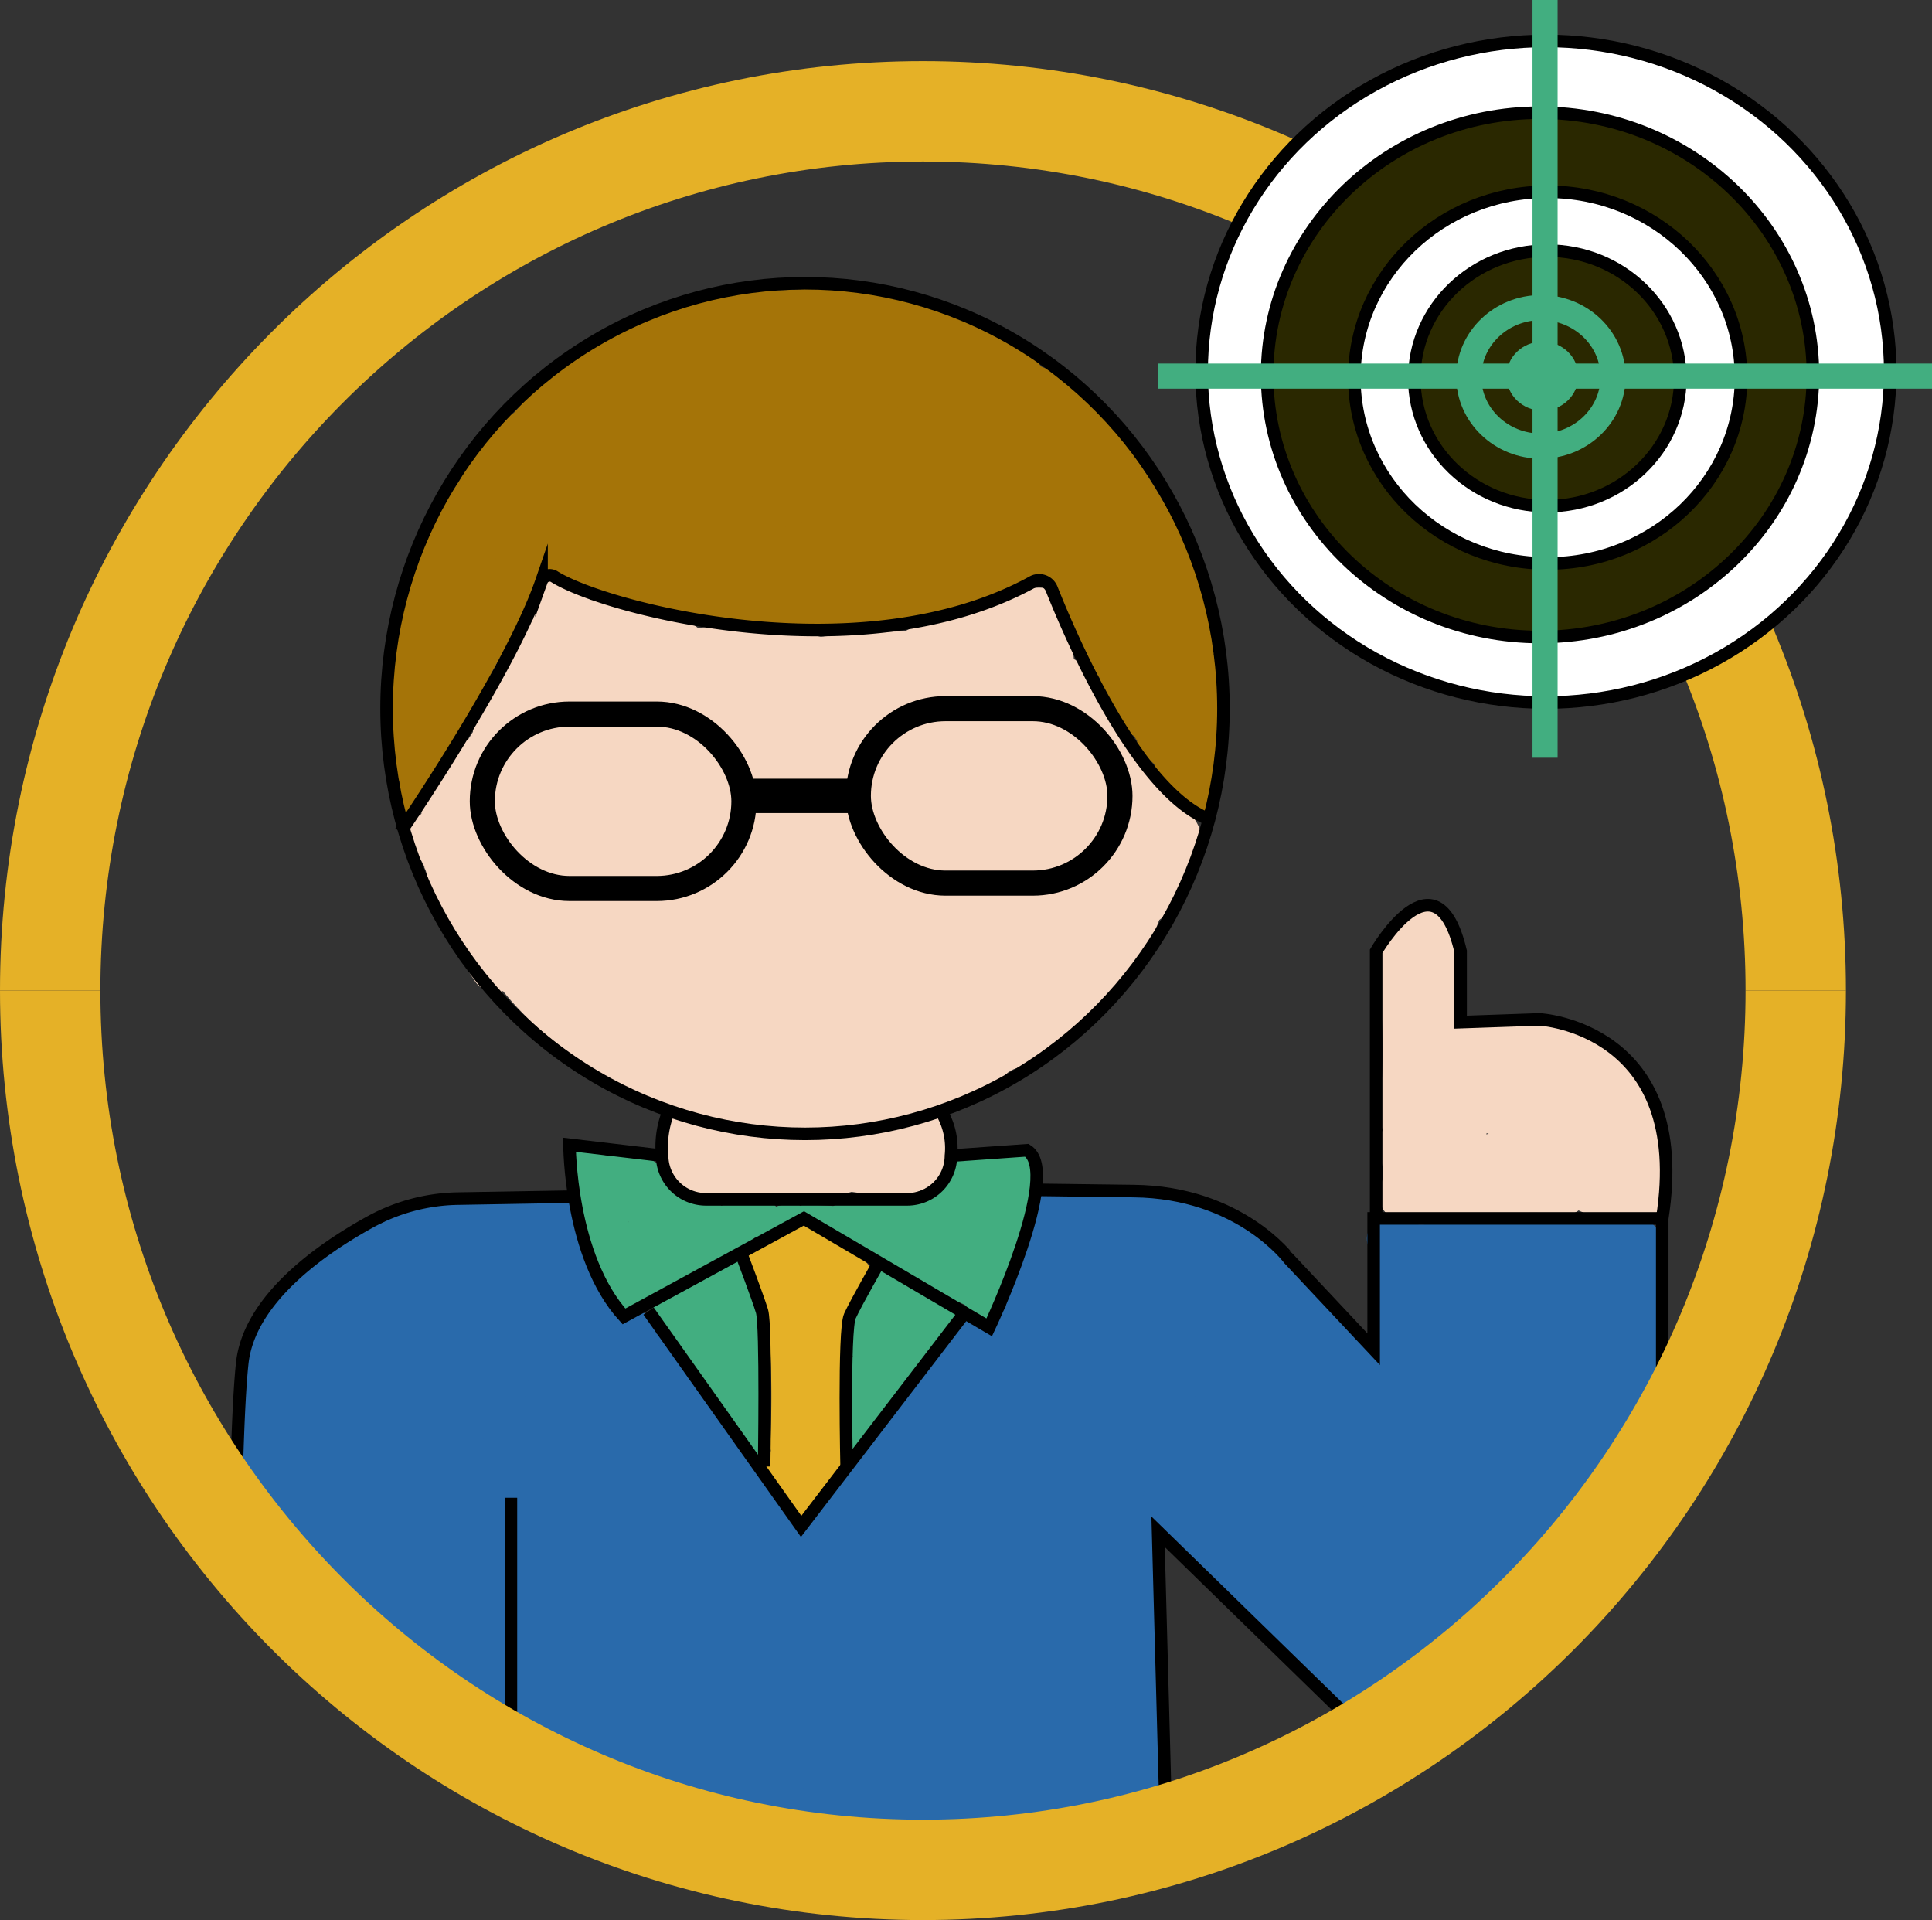
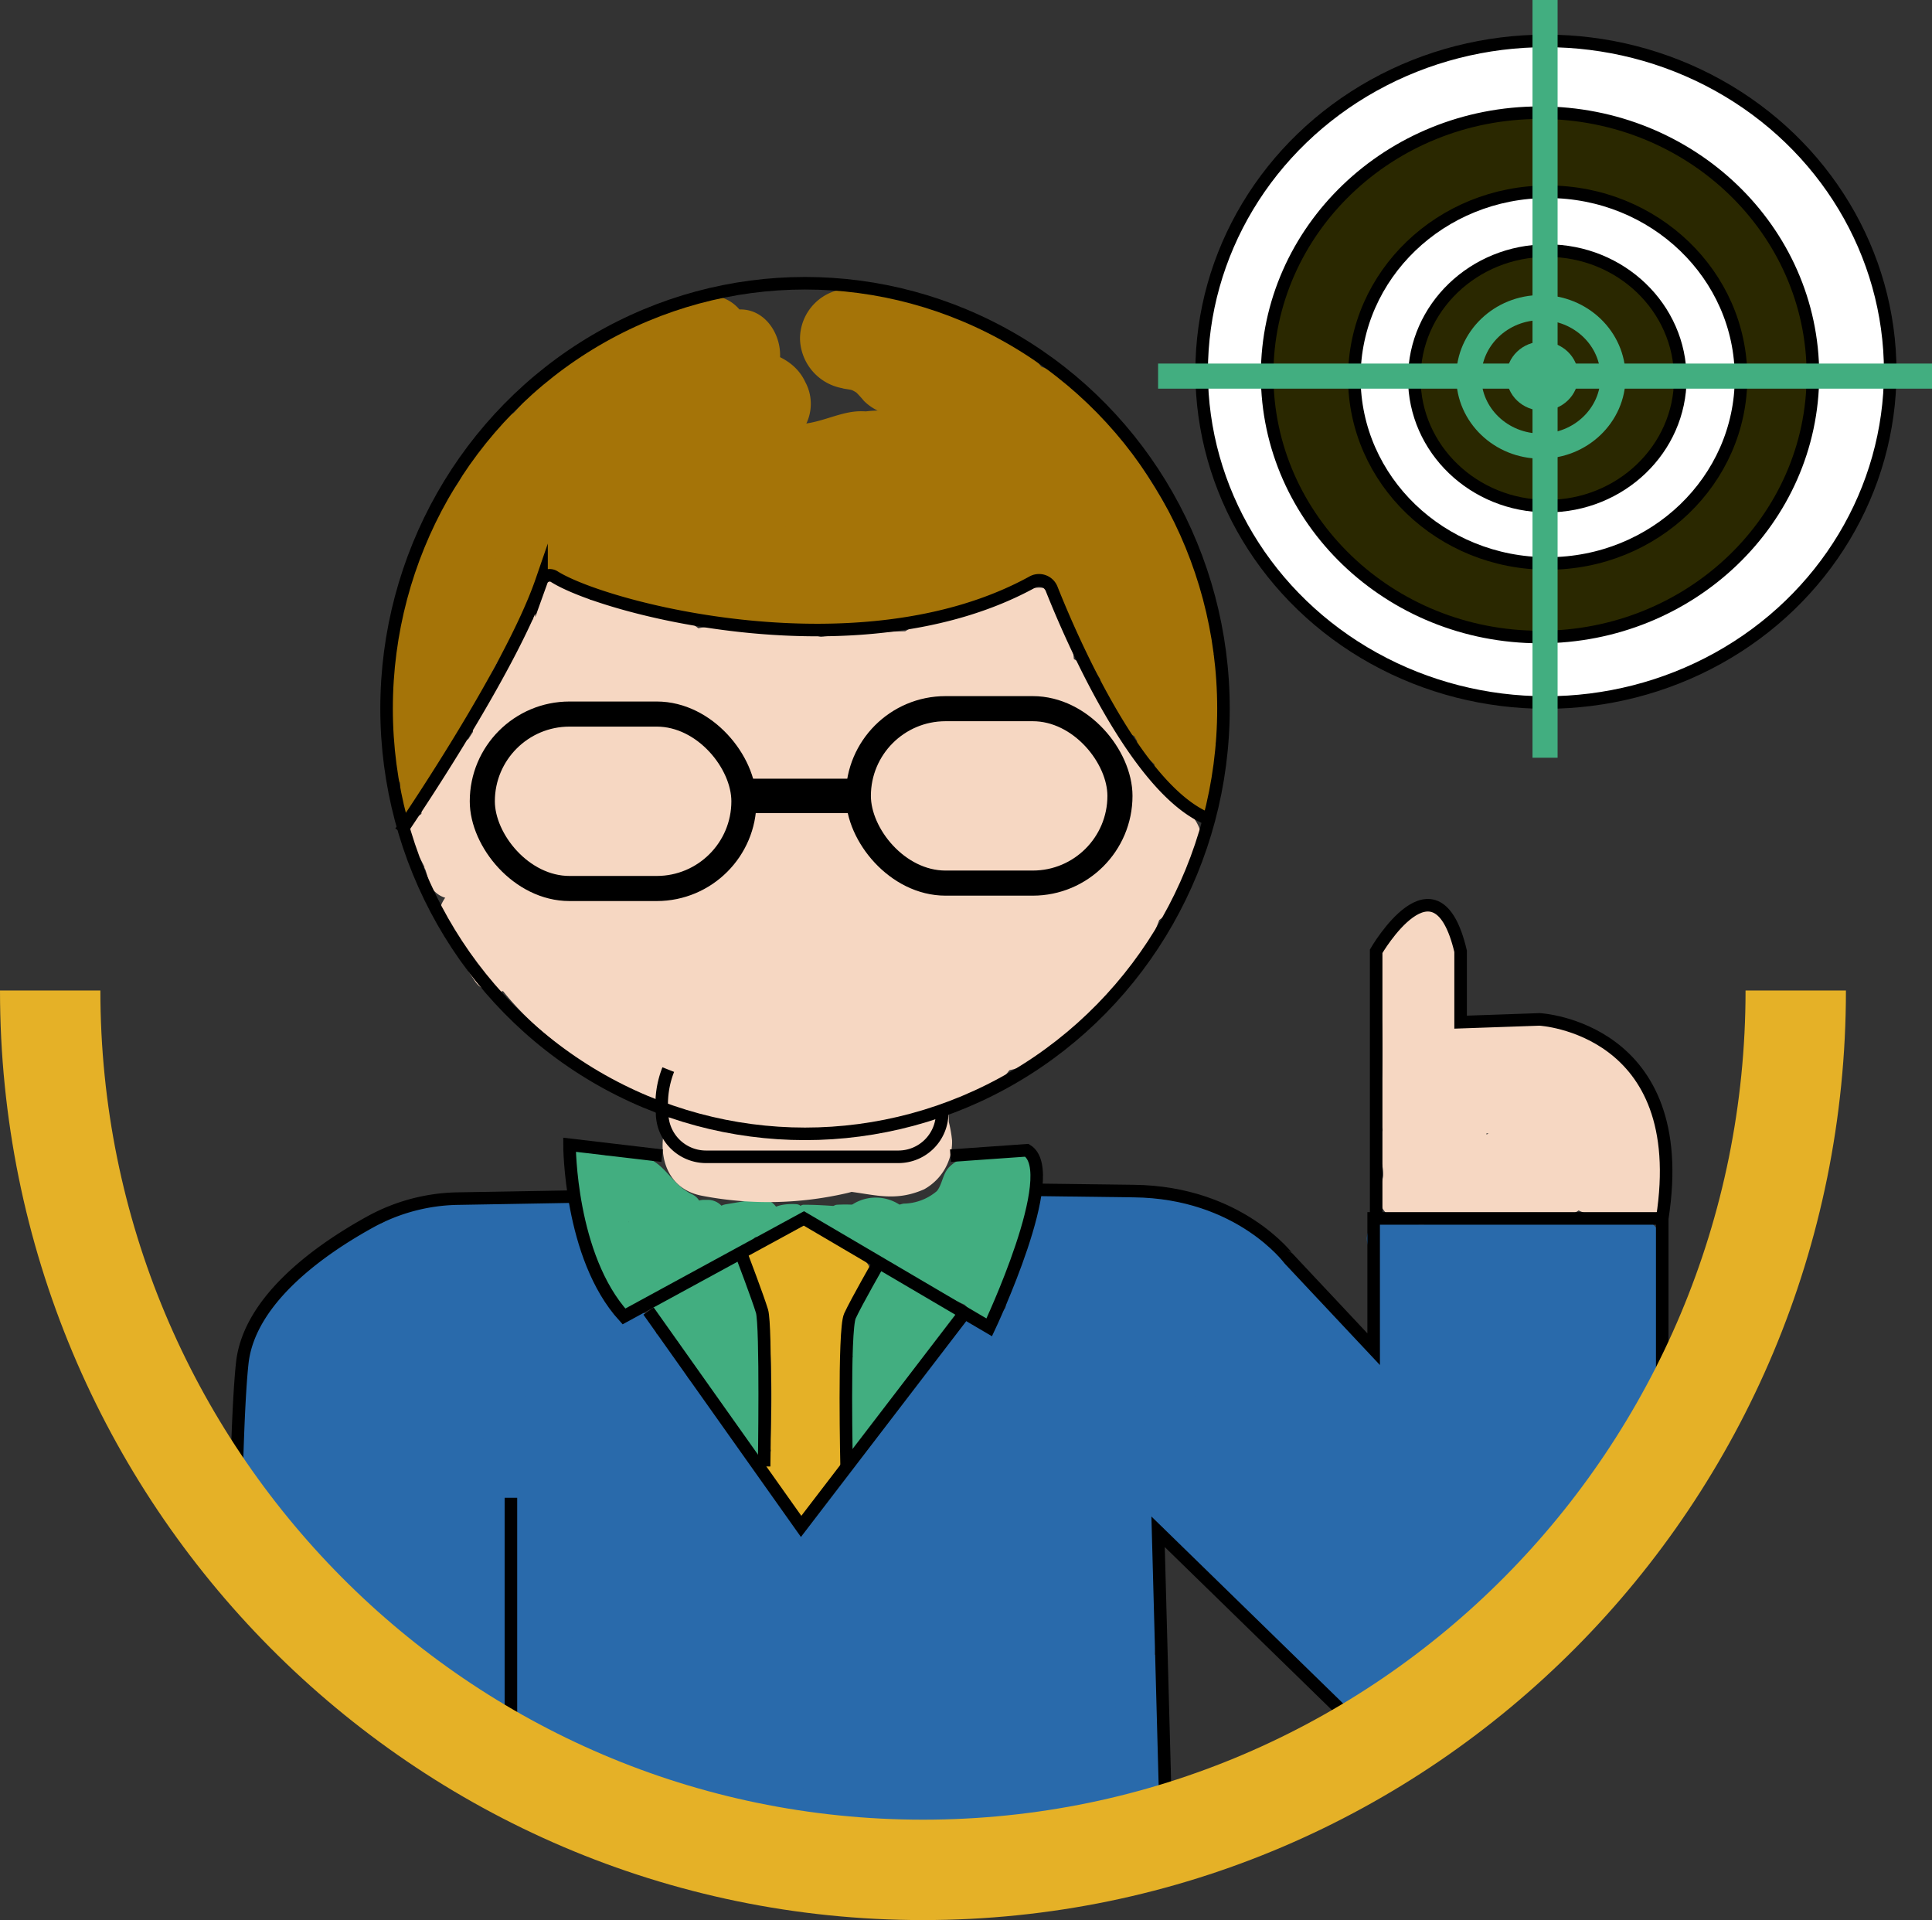
<svg xmlns="http://www.w3.org/2000/svg" viewBox="0 0 153.98 153">
  <rect x="0" y="0" width="153.98" height="153" fill="#333333" stroke="none" />
  <defs>
    <style>.cls-1{fill:#296aab;}.cls-2{fill:#a57408;}.cls-3{fill:#42ae80;}.cls-4{fill:#e5b127;}.cls-5{fill:#f6d7c2;}.cls-12,.cls-6,.cls-7,.cls-8{fill:none;}.cls-6{stroke:#e5b127;stroke-width:8px;}.cls-10,.cls-11,.cls-12,.cls-6,.cls-7,.cls-8,.cls-9{stroke-miterlimit:10;}.cls-10,.cls-11,.cls-7,.cls-8,.cls-9{stroke:#000;}.cls-12,.cls-8{stroke-width:2px;}.cls-10{fill:#fff;}.cls-11{fill:#2a2800;}.cls-12{stroke:#42ae80;}</style>
  </defs>
  <title>Asset 18</title>
  <g id="Layer_2" data-name="Layer 2">
    <g id="Layer_2-2" data-name="Layer 2">
      <path class="cls-1" d="M45.59,113.21l-3.94-2.27-2.37-1.37,1.88,4.06c1.56.23,3.06-6,3.06-7.2,0-5.43-5-9.49-10.15-9.5s-9.86,3.24-12.6,7.37a15.15,15.15,0,0,0-2.54,6.52c-.26,1.94.67,5.18.64,5.94l3.22-5.61-.44.29c-3.18,2.09-3.83,5.53-2.34,8.9,3.81,8.54,12.66,11.47,19.9,16.32l3.28-12.12a3.35,3.35,0,0,1-3.15-.43c-5.94-2.34-9.32,5-7.35,9.55,3.16,7.22,10.86,9,17.87,10.44a151.1,151.1,0,0,0,25.49,3.37c8.37.22,8.36-12.78,0-13a114.47,114.47,0,0,1-18.26-2.16c-4.15-.79-12-.84-13.87-5.21l-7.34,9.55a13.45,13.45,0,0,0,6.61.89c6.36-.67,8.91-8.34,3.28-12.11C41.19,121.9,34,120,31.24,113.77l-2.33,8.9c3.82-2.51,3.47-5.11,3.23-9-.26-4.26-.23,1.1.16-2.23a4.59,4.59,0,0,1,1.48-1.29c-1.07-4.89-2.33-5.95-3.8-3.21-2.53,2.6-2.68,7.55-.88,10.56,2,3.39,6.68,5.11,9.93,7,7.27,4.19,13.82-7,6.56-11.22Z" />
      <path class="cls-1" d="M57.84,126.28c-1.12-3.77-.93-7.47-3-11C53,112,49.43,109,48.06,105.43S47,99,42.79,96.83c-3.31-1.71-6.91-1.3-10.35-.3-8,2.34-4.6,14.89,3.46,12.54,3.05-.9-1.38-2-.76-2.48-.32.24.52,2.81.65,3.2.83,2.46,2.5,4.5,4,6.58s3.37,4,4.18,6.27.66,4.79,1.35,7.1c2.38,8,14.93,4.59,12.53-3.46Z" />
      <path class="cls-1" d="M124.88,110.75q1-3.44-5.28,1.09l-3-3.88c.37,1-1.6,3.9-2.08,4.79a19.31,19.31,0,0,0-1.59,2.78l-.86,1.36,3.22.76c0-.53-3.12-3.6-3.6-4.19a23.28,23.28,0,0,0-4.09-4,35.42,35.42,0,0,1-4.19-3c-1.55-1.53-2.54-3.25-4.34-4.57C95.72,99.44,91.15,98,87,99s-6.29,4.67-8.88,7.73a125.31,125.31,0,0,0-8.26,10.44c-5.27,7.76-7.91,16.92-5.65,26.18,1.33,5.47,9.13,6.29,11.88,1.55,4.22-7.29,11.74-13.24,14.16-21.38,2.08-7-8.39-11.58-11.88-5a25.13,25.13,0,0,0,.51,25.18c3.25,5.4,12.27,3.29,12.11-3.28l-.31-13c0-1.92-.13-3.84-.13-5.76,0-3.81-.5-.66-3.13-3,6.22,5.56,15.45-3.6,9.19-9.19-5.69-5.09-14.11-3.21-17.48,3.58-1.76,3.54-1.6,7.55-1.52,11.39.11,5.32.25,10.64.38,16l12.11-3.28a11.79,11.79,0,0,1-.5-12.06l-11.88-5c-.94,3.14-3.93,5.61-5.93,8.12a84.65,84.65,0,0,0-6.93,10.16l11.88,1.55c-1.35-5.57.85-10.84,3.87-15.47a68.76,68.76,0,0,1,5.08-6.59c.79-.93,4.3-6.33,5.34-6.41-1.38.1.53,1,.78,1.29.72,1,1.6,2.08,2.4,3,1.72,1.89,3.82,2.68,5.75,4.18,3.49,2.73,5.09,7.19,9.3,9.15,10.4,4.82,17.78-9.77,20-17.73,1.44-5.12-.78-11.29-6.61-12.19-5.42-.83-9,3.48-10.32,8.23-2.28,8.06,10.26,11.5,12.53,3.45Z" />
      <path class="cls-1" d="M63.47,136a10,10,0,0,0,4-6.24c.49-3.93-1.92-6-5-7.61-.88-.48-.11.76-.72-1a23.78,23.78,0,0,0-2.42-3.9c-1.84-3-3.67-6-5.37-9-4.06-7.31-15.29-.76-11.22,6.56,2.32,4.18,4.84,8.24,7.38,12.28,2.32,3.7,4.69,6.16,8.89,7.58l-3.88-3,.32.48-.65-5q.76-1.77-.51-.36c-2.73,2.21-2.3,6.89,0,9.19,2.7,2.7,6.45,2.21,9.19,0Z" />
      <path class="cls-1" d="M91.11,118.72c3.76,8.92,17.26,21.15,26.66,12.76,4.81-4.29-2.28-11.34-7.07-7.07-.93.83-5.25-3.23-5.93-3.84a18.91,18.91,0,0,1-5-6.9c-1.06-2.5-4.71-3-6.84-1.79-2.59,1.48-2.84,4.37-1.79,6.84Z" />
      <path class="cls-1" d="M110.24,102.62c-.1,1.53-.18,3.07-.31,4.6,0,0-.22,3.78-1.13,2.48l-4.31,7.52c12.06-1.5,1.84-14.5-3.1-18.28A18.5,18.5,0,0,0,88,95.19c-5.21.66-7,4.42-7.9,9.21-1.22,6.28,8.42,9,9.64,2.65a10.23,10.23,0,0,1,1.34-4l-3,2.3c4.91-1.5,10.7,3.06,12.53,7.51l.51-3.85-.33.58,4.32-2.48-.59.07c-3.38.43-6.74,4.06-4.32,7.53,3.3,4.74,9.08,7.11,14.44,3.92,5.67-3.36,5.25-10.35,5.63-16,.43-6.42-9.57-6.4-10,0Z" />
      <path class="cls-1" d="M83.93,98.23a9.37,9.37,0,0,1,2.59-.12v-3a9.65,9.65,0,0,0-3.31.13c-1.06.4-1.35,1.62-1.75,2.56a1.55,1.55,0,0,0,.54,2,1.51,1.51,0,0,0,2-.54l.43-1,.22-.51c-.6.21-.73.31-.39.29a4.43,4.43,0,0,0,1,0h1.18a1.5,1.5,0,0,0,0-3,12.06,12.06,0,0,0-3.39.23,1.52,1.52,0,0,0-1,1.84,1.53,1.53,0,0,0,1.85,1Z" />
      <path class="cls-1" d="M76.44,108.3l.09.17.9-2.21c-3.7.56-5.36,5.25-7.36,7.86-2.53,3.29-5.66,6-6.91,10.08-.56,1.85,2.33,2.64,2.89.79,1-3.37,3.74-5.7,5.87-8.39,1.58-2,3.65-7,6.31-7.44,1-.16,1.25-1.43.89-2.21A2.44,2.44,0,0,0,78,105.71c-1.65-1-3.16,1.59-1.51,2.59Z" />
      <path class="cls-1" d="M52.63,111.85a14,14,0,0,0,3.21,4.41c1.46,1.22,3.49-.71,2.12-2.12a5.5,5.5,0,0,1-1.5-3L54,112.58a29.76,29.76,0,0,1,4.36,5.63,1.5,1.5,0,0,0,2.59-1.51,32.85,32.85,0,0,0-4.83-6.24,1.52,1.52,0,0,0-2.51,1.46,8.25,8.25,0,0,0,2.28,4.34L58,114.14a11.81,11.81,0,0,1-2.74-3.81c-.91-1.7-3.5-.19-2.59,1.52Z" />
      <path class="cls-1" d="M64,122.4a20.18,20.18,0,0,0-2.62-4.09,1.52,1.52,0,0,0-2.12,0,1.54,1.54,0,0,0,0,2.13,16.41,16.41,0,0,1,2.15,3.48,1.52,1.52,0,0,0,2,.54A1.55,1.55,0,0,0,64,122.4Z" />
      <path class="cls-1" d="M40.72,98.74l4,0-1.44-1.1a21.23,21.23,0,0,0,4,8.68c1.16,1.51,3.76,0,2.59-1.51a19.39,19.39,0,0,1-3.68-8,1.53,1.53,0,0,0-1.45-1.1l-4,0a1.5,1.5,0,0,0,0,3Z" />
      <path class="cls-1" d="M51.78,107.29l.32-.49a1.52,1.52,0,0,0-.53-2.06,1.54,1.54,0,0,0-2.06.54l-.32.49a1.51,1.51,0,0,0,.54,2,1.53,1.53,0,0,0,2.05-.53Z" />
      <path class="cls-1" d="M89.43,120.55c-.77,3.46.21,6.61-.18,10a109.26,109.26,0,0,0-.33,13.05,1.52,1.52,0,0,0,1.9,1.45c1.27-.41,1.46-.86,1.82-2.15.77-2.73,0-7,0-9.86a1.5,1.5,0,0,0-3,0c0,.8.14,9.18.34,9.11l1.9,1.45a108.18,108.18,0,0,1,.13-11.39c.35-3.58-.48-7.49.28-10.91.41-1.88-2.48-2.69-2.9-.8Z" />
      <path class="cls-1" d="M92,121.88a1.5,1.5,0,0,0,0-3,1.5,1.5,0,0,0,0,3Z" />
      <path class="cls-1" d="M110.25,109.53l-.54-1.12-1.3,2.25,1,0-.76-2.79a.66.66,0,0,1,1,.6,1.53,1.53,0,0,0-1.5-1.5,1.51,1.51,0,0,0-1.5,1.5,2.44,2.44,0,0,0,1.18,2,2.4,2.4,0,0,0,2.31,0,1.52,1.52,0,0,0,.69-1.69,1.55,1.55,0,0,0-1.45-1.11l-1,0a1.52,1.52,0,0,0-1.29,2.26l.54,1.13a1.5,1.5,0,0,0,2,.53,1.53,1.53,0,0,0,.54-2Z" />
      <path class="cls-1" d="M109.59,99l-.43,7.16c-.11,1.93,2.89,1.92,3,0l.43-7.16c.11-1.93-2.89-1.92-3,0Z" />
      <path class="cls-1" d="M110.74,100.58c2.73,0,5.92-1.48,8.53-.34,1.75.76,3.28-1.82,1.52-2.59-3.41-1.49-6.54-.09-10.05-.07a1.5,1.5,0,0,0,0,3Z" />
      <path class="cls-1" d="M110.44,100.21a1.5,1.5,0,0,0,0-3,1.5,1.5,0,0,0,0,3Z" />
      <path class="cls-1" d="M124.28,104.14c1,0,2,.1,2.7-.81a2.55,2.55,0,0,0,.22-2.62c-.86-1.85-3.56-2.81-5.36-3.35l-.39,2.94c2.47-.07,4.86.62,7.33.63,1.69,0,3.32-.28,3.51-2.21a1.51,1.51,0,0,0-1.5-1.5h-4.88a1.5,1.5,0,0,0,0,3h4.88l-1.5-1.5,0,.3L129.7,98c-.58.46-3.59-.27-4.18-.35a24.26,24.26,0,0,0-4.07-.31,1.51,1.51,0,0,0-.4,3,20.1,20.1,0,0,1,3.34,1.57l1.3-.74-1.41.06c-1.92.09-1.93,3.09,0,3Z" />
      <path class="cls-1" d="M129.24,99.2l-.16,13.52a1.5,1.5,0,0,0,3,0l.16-13.52c0-1.93-3-1.93-3,0Z" />
      <path class="cls-1" d="M129.53,102.3l.1-.77-2.95.4a15.1,15.1,0,0,1,.88,4.45c.08,1.93,3.09,1.94,3,0a18,18,0,0,0-1-5.24,1.51,1.51,0,0,0-3,.39l-.1.77c-.11.8.77,1.5,1.5,1.5a1.54,1.54,0,0,0,1.5-1.5Z" />
      <path class="cls-1" d="M126.85,113.7l-.6,2.65c-.86,1.71,1.61,3.2,2.59,1.52a11.92,11.92,0,0,0,1.71-5.87h-3c.59,4.92-5.84,9.38-8.91,12.51s-8.49,11.35-13,5.86c-1.21-1.5-3.33.64-2.12,2.13,5.35,6.58,9.13,2.35,13.91-2.52,3.38-3.45,7.09-6.76,10.21-10.45,1.92-2.28,3.22-4.49,2.86-7.53a1.5,1.5,0,0,0-3,0,6.91,6.91,0,0,1-1.3,4.35l2.59,1.52a8.33,8.33,0,0,0,1-4.17,1.5,1.5,0,0,0-3,0Z" />
      <path class="cls-1" d="M106.45,135.77l1,.81a1.55,1.55,0,0,0,2.12,0,1.5,1.5,0,0,0,0-2.12l-1-.82a1.55,1.55,0,0,0-2.12,0,1.53,1.53,0,0,0,0,2.13Z" />
      <path class="cls-2" d="M62.25,41.06a10.36,10.36,0,0,0-1.51-5.28l-2.09,5.14c2.31-.49,4.68.23,7-.25a24.54,24.54,0,0,1,3-.86c1.26-.11,2.58.42,3.89.32a3.51,3.51,0,0,0,.93-6.87c-4.1-1.47-9.88,0-11.19,4.63-1.65,5.85,4.7,7.31,8.85,8.6L73,39.74a32.68,32.68,0,0,0-6.62-.83c-2.29-.18-4.32-1.3-6.64-1.13a3.55,3.55,0,0,0-3,5.27c1.37,2.52,4.73,3.71,7.37,4.43a6.92,6.92,0,0,0,3.77.24c1.54-.44,2.39-1.23,4.11-1.19,4.51.1,4.5-6.9,0-7a12.37,12.37,0,0,0-2.72.19c-1,.21-2,.9-3,1.06-.48.08-.86-.18-1.68-.49a9.35,9.35,0,0,1-1.34-.58c-.94-.55-1.1-.61-.49-.2l-3,5.27c1.78-.13,3.78.87,5.6,1a32.32,32.32,0,0,1,5.8.67c4.35,1.22,6.16-5.43,1.86-6.75-.4-.13-3.91-1.47-4.09-1.27-1.47,1.67,2,1.3,2.71,1.54l.93-6.88c-1.34.1-2.56-.3-3.89-.32s-2.53.58-3.9.88c-2.62.57-5.32-.08-8,.48a3.53,3.53,0,0,0-2.09,5.14,2.28,2.28,0,0,1,.55,1.75c.14,4.49,7.14,4.51,7,0Z" />
      <path class="cls-2" d="M63.86,31.61c-.44-3-3.56-4.6-6.39-3.94s-5.85,2.91-8.23,4.68a3.57,3.57,0,0,0-1.44,4.37c.62,1.46,2.51,2.68,4.13,2a45.23,45.23,0,0,1,6.53-2.12c1.83-.43,3.82-.44,5.17-1.92a3.65,3.65,0,0,0,.55-4.24c-1.34-2.88-5.35-2.77-8.06-3.23l2.09,5.14c-.64.92.32.1,1-.26a8.1,8.1,0,0,0,2-1.42c2.08-1.94.59-6.28-2.48-6a11.67,11.67,0,0,0-4.12,1.14c-.95.46-2.06,1.49-3.13,1.63l2.48,6c.74-.73,2.29-2.83,3.39-3,3.92-.69,3-7-.93-6.88a6.86,6.86,0,0,0-3.75,1.14c-.93.6-1.62,1.56-2.73,1.72l3.4,5.85.2-.08-1.86-6.75a24.86,24.86,0,0,0-6.83,4c-3.5,2.83,1.48,7.76,5,5a14,14,0,0,1,3.74-2.17c4.11-1.61,2.61-7.82-1.86-6.75a6.5,6.5,0,0,0-3.29,1.88c-2.67,2.7.15,6.32,3.41,5.85A6.81,6.81,0,0,0,54.69,32c.39-.26,1.44-1.4,1.78-1.41l-.93-6.87c-2.58.45-4.68,3.05-6.48,4.82-2,1.93-.66,6.37,2.47,6a12.42,12.42,0,0,0,4.12-1.19c1-.47,2-1.47,3.13-1.58l-2.47-6c-.54.5-1.44.6-2.07,1a6.73,6.73,0,0,0-2.07,2.11C51,30.59,52.12,33.63,54.26,34A30.56,30.56,0,0,1,60,35.1L57.9,33.49l.24.51.54-4.24c1-.44,1.09-.56.32-.37-.48.08-1,.17-1.45.28-.8.17-1.59.36-2.38.58A47.91,47.91,0,0,0,50.07,32l2.7,6.4c1.08-.81,2.18-1.58,3.33-2.29.57-.35,1.16-.69,1.75-1q2.19-.66-.74-1.63c.28,1.89,2.64,2.89,4.31,2.45,2-.53,2.72-2.45,2.44-4.31Z" />
      <path class="cls-2" d="M45.87,35l-.37.49,2.39-1.83c.36,2.89.94,3.7,1.72,2.44a5.76,5.76,0,0,0,.68-1,4.8,4.8,0,0,0,.5-2.66c-.26-3.22-4.32-5.58-6.83-2.83l-4.44,4.85,6.83,2.83,0-.42-2,3.45.33-.25-5.87-2.4c1.23,7.79,11.38,7.63,17.35,7.09,3.88-.35,5.55-5.22,2-7.45a10.34,10.34,0,0,0-7-1.84,5.29,5.29,0,0,0-2.66,1.22c-.8.52-.93.81-.38.87l-2.67.92a4.07,4.07,0,0,0-2.39,5.87c1.28,2.48,4.89,3.22,7.32,3.91A48.17,48.17,0,0,0,61.24,49.9c5.14.25,5.13-7.75,0-8a38.15,38.15,0,0,1-6.82-.9c-.86-.2-1.72-.43-2.56-.69-.64-.18-1.27-.39-1.89-.62-.87-.44-.87-.25,0,.57l-2.39,5.88c3-1,5.54-1.76,7.2-4.66l-2.39,1.84a15.4,15.4,0,0,1,1.76.85l2-7.46c-1.86.17-9.26,1.15-9.64-1.21s-4-3.88-5.87-2.39c-1.45,1.11-2.38,2.19-2.3,4.13.14,3.28,4.38,5.51,6.83,2.83l4.44-4.85-6.83-2.83q.76-1.79,0-.69c-.25.31-.49.63-.71,1a5.53,5.53,0,0,0-.55,2,5.91,5.91,0,0,0,2.24,4.93c3,2.71,6.61,2.51,9-.61,3.11-4.11-3.83-8.1-6.91-4Z" />
      <path class="cls-2" d="M44.57,39.83a4.94,4.94,0,0,0-.15.55L37.11,37.3c-.6,1.55-1.85,2.65-2.56,4.11s-.9,2.81-1.67,4.15c-2.55,4.48,4.36,8.51,6.91,4a22.7,22.7,0,0,0,1.36-2.86c.19-.47.37-.94.52-1.43.06-.2.51-1.16.2-.72s.63-.67.74-.83a14.6,14.6,0,0,0,.82-1.23,22,22,0,0,0,1.39-3.09c1.61-4.2-5.4-7.2-7.31-3.09A8.09,8.09,0,0,0,36.85,42c1.19,5,8.91,2.89,7.72-2.12Z" />
      <path class="cls-2" d="M36.18,42.48c-.12.24-.25.47-.39.7s-.73,1,0,0A4.3,4.3,0,0,0,34.64,46a4.06,4.06,0,0,0,1.17,2.83,4.11,4.11,0,0,0,5.66,0,8.92,8.92,0,0,0,2.11-3.74l-.4,1c.07-.16.53-.85.08-.27-.24.29-.26.33-.06.11-.58.4-.7.51-.35.33l-1,.4a1.11,1.11,0,0,1,.35-.08l-1.06.14h.18a4,4,0,0,0,0-8,5.29,5.29,0,0,0-4.07,1.84,11.4,11.4,0,0,0-1.77,3.34l.4-.95s-.26.49-.25.51c-.06-.14.79-.82.14-.25l5.66,5.66a14.44,14.44,0,0,0,1.62-2.35,4,4,0,1,0-6.91-4Z" />
-       <path class="cls-2" d="M65.16,28.14q3.39,3.15,2.86,1.27c0-.23-.1-.46-.13-.7a8.39,8.39,0,0,0-.33-1.08,5.82,5.82,0,0,0-2.44-3.08,10.6,10.6,0,0,0-6.36-1.14,4.12,4.12,0,0,0-4,4,4,4,0,0,0,4,4c2.69-.05,5.76.24,8.32-.7a4,4,0,0,0,2.86-4.39C69.68,24.55,68,22.61,66,22.85a40.39,40.39,0,0,1-6.41.25,4,4,0,0,0,0,8A40.39,40.39,0,0,0,66,30.85L65,23a3.07,3.07,0,0,1-1.24.31c-.44,0-.89,0-1.34,0l-3.61.07v8c.36,0,2.36.1,2.38.07-.3.31-1.12-2.29-1-1A6.62,6.62,0,0,0,60.44,32c.86,2.74,3.91,5.1,6.85,3.87,2-.83,3.42-2.65,2.8-4.92-.52-1.88-2.92-3.63-4.93-2.79Z" />
      <path class="cls-2" d="M74.51,26.32A9.57,9.57,0,0,0,67.76,23a4,4,0,0,0-4,4,4.11,4.11,0,0,0,4,4c-1.27-.12-.19,0,.12.08s.31.09-.28-.15l.43.22a3.54,3.54,0,0,1,.41.26c-.48-.4-.56-.45-.24-.18a8.83,8.83,0,0,1,.65.71,4,4,0,0,0,2.83,1.17A4.11,4.11,0,0,0,74.51,32a4,4,0,0,0,1.17-2.83,4.64,4.64,0,0,0-1.17-2.83Z" />
      <path class="cls-2" d="M73.07,24.59l.41.25-3.89,6.69c1.34.41,2.68.84,4,1.35.83.33,2.89,1.82,2.67.82l.41-3.08-.44.71,3.45-2c-3.79.49-8.45,1.25-8.43,6.22,0,1,.51,1.91.55,2.87.06,1.32-.34,1.12-1.45,1.34-2.48.49-5,1.48-7.4,2.11-2,.51-3.55,2.91-2.79,4.92,1.14,3,3.34,3.52,6.28,3.23,3.74-.38,7.48-.46,10.87-2.25L71.42,45.4l.19.54a4.09,4.09,0,0,0,4.92,2.79c2.6-.69,5.26-1.72,6.8-4.07,1.67-2.52,1.37-5.94,1.53-8.82.28-5.14-7.72-5.12-8,0-.16,2.8.53,4.38-2.46,5.18l4.92,2.79-.19-.54a4.06,4.06,0,0,0-5.87-2.39c-1.5.8-6.3,1.75-8.06,1.36L68,45l-.13-.35-2.79,4.92C68.76,48.65,74,48,77,45.41a8.59,8.59,0,0,0,2.52-4.84,11.21,11.21,0,0,0,.24-2.94c0-.62-.73-4-.76-1.27-.64,1.1-.42,1.43.68,1l1.06-.14a4.52,4.52,0,0,0,2.39-1.84,5.06,5.06,0,0,0,.46-5.14c-1.76-3.89-8.19-5.28-11.87-6.42S64.6,28,67.82,30.5a11.58,11.58,0,0,0,3.12,1.8c4.79,1.9,6.87-5.84,2.13-7.71Z" />
      <path class="cls-2" d="M89.28,37.57a17.68,17.68,0,0,0-1.51-2.12c.6,1,.61.62.42-.32a7.06,7.06,0,0,0-.8-2.07,8,8,0,0,0-4.91-4c-4.38-1-7,4.9-3.08,7.31s5.85,6.55,8,10.35c2.53,4.48,9.45.45,6.9-4-2.87-5.08-5.75-10.08-10.86-13.22l-3.08,7.31c-.33-.08-.16-.3-.12.17a6.37,6.37,0,0,0,.45,2c.4,1,1.28,1.68,1.69,2.62.84,2,3.77,2.43,5.47,1.44,2.06-1.21,2.28-3.48,1.43-5.47Z" />
      <path class="cls-2" d="M85.27,38.67l-1.16.44L88.63,41l-.32-.45a4.39,4.39,0,0,0-2.39-1.84,4.09,4.09,0,0,0-3.08.41A4,4,0,0,0,81,41.46a3.9,3.9,0,0,0,.4,3.08l.32.44a4.35,4.35,0,0,0,1.91,1.64,3.74,3.74,0,0,0,2.61.2l1.15-.44a4.32,4.32,0,0,0,2.4-1.84,4.09,4.09,0,0,0,.4-3.08,4,4,0,0,0-1.84-2.39,3.88,3.88,0,0,0-3.08-.4Z" />
      <path class="cls-2" d="M84.72,43.15c-2.28,3.64.6,7.24,2.53,10.25a4,4,0,1,0,6.91-4l-1.67-2.6a7.59,7.59,0,0,0-.67-1.09c-.13-.25-.12-.22,0,.08a2.73,2.73,0,0,1-.21,1.43,4,4,0,1,0-6.91-4Z" />
      <path class="cls-2" d="M94.21,44l-.11-.05.81.62-.1-.08.63.81-.07-.11.4,1,0-.12L95.88,47v-.13a4,4,0,0,0-8,0,4.49,4.49,0,0,0,2.3,4,4.29,4.29,0,0,0,3.08.4,4,4,0,0,0,2.8-4.92A4,4,0,0,0,94.21,44Z" />
      <path class="cls-2" d="M97.17,50.33v-.48a4,4,0,0,0-8,0v.48a4,4,0,0,0,8,0Z" />
      <path class="cls-2" d="M95,52.23l-.16-.16a4,4,0,1,0-5.66,5.65l.16.17A4,4,0,1,0,95,52.23Z" />
      <path class="cls-2" d="M91.54,57.76c5.15,0,5.16-8,0-8s-5.16,8,0,8Z" />
      <path class="cls-2" d="M93.82,60.69c5.15,0,5.16-8,0-8s-5.15,8,0,8Z" />
      <path class="cls-2" d="M35.67,54.66c5.15,0,5.15-8,0-8s-5.16,8,0,8Z" />
      <path class="cls-2" d="M39.15,51.47l.28-2.61A4,4,0,0,0,38.26,46a4.13,4.13,0,0,0-2.83-1.17A4.07,4.07,0,0,0,32.6,46l-.63.81a4,4,0,0,0-.54,2l-.28,2.61a4,4,0,0,0,1.17,2.83,4,4,0,0,0,2.83,1.17A4,4,0,0,0,38,54.3l.63-.81a4.08,4.08,0,0,0,.55-2Z" />
      <path class="cls-2" d="M40.88,51.77l.8-1.47a4.21,4.21,0,0,0,.4-3.09,4.11,4.11,0,0,0-1.84-2.39,4.06,4.06,0,0,0-5.47,1.44L34,47.74a4.23,4.23,0,0,0-.4,3.08,4,4,0,0,0,7.31,1Z" />
      <path class="cls-2" d="M32.1,53.41a1.13,1.13,0,0,1,.64-.59l3.16,2.41-.11.2-4.66-1.26-.19,4.88a2.53,2.53,0,0,0,4.27,1.77c1.75-1.69,2.86-4.2,4.11-6.27C41,51.79,36.67,49.27,35,52l-1.82,3a10.61,10.61,0,0,1-1.51,2.24l4.27,1.76.19-4.88a2.52,2.52,0,0,0-4.66-1.26,4.37,4.37,0,0,0-.57,2.32,2.54,2.54,0,0,0,3.17,2.41,4.14,4.14,0,0,0,2.85-2.9c.87-3.1-4-4.43-4.82-1.33Z" />
      <path class="cls-2" d="M33.55,61.93a1.5,1.5,0,0,0,0-3,1.5,1.5,0,0,0,0,3Z" />
      <path class="cls-2" d="M32.9,62.75a1.5,1.5,0,0,0,0-3,1.5,1.5,0,0,0,0,3Z" />
      <path class="cls-2" d="M33,62.3l-.2-.37a.5.5,0,0,0-.93.25L32,64.31a.5.5,0,0,0,.93.25l1.42-2.35a.5.5,0,0,0-.86-.51l-1.42,2.36.93.25-.17-2.13-.93.25.2.37c.31.57,1.18.06.86-.5Z" />
      <path class="cls-2" d="M96.14,54.73a2.92,2.92,0,0,1,.27-2h-.87l.73,1.69c.22.52,1.1.15.91-.39A2.34,2.34,0,0,1,97,52.55l-1,.14a10,10,0,0,1-.31,5c-.33,1.06.12,2.64-.5,3.53-.37.53.5,1,.86.5a2.27,2.27,0,0,0,.45-1.3,10.72,10.72,0,0,1,.36-3,10.53,10.53,0,0,0,.1-4.93c-.09-.59-.94-.39-1,.13a3.75,3.75,0,0,0,.25,1.75l.91-.39-.72-1.68a.51.51,0,0,0-.87,0,4.37,4.37,0,0,0-.4,2.5c.08.63,1.08.63,1,0Z" />
      <path class="cls-2" d="M90.69,59.65l4,3.81c.46.45,1.17-.26.7-.7L91.4,59c-.47-.45-1.18.26-.71.7Z" />
      <path class="cls-2" d="M92.6,61a11.53,11.53,0,0,0,1.94,1.61l.38-.92a8.22,8.22,0,0,1-2.14-1.11c-.4-.28-1,.29-.69.69.58.79,2.73,4.7,4.1,2.87.58-.77-.12-1.79.28-2.64s.82-1.52.33-2.4c-.29-.53-1-.15-.91.38.22,1.34.45,2.94-.5,4.06l.83.22c-.19-1-.44-4.22-2.19-3.56l.63.48a1,1,0,0,0-.73-1.06c-.39-.15-.68.28-.61.61a3.68,3.68,0,0,0,1.21,2.13c.48.42,1.19-.28.7-.71a2.86,2.86,0,0,1-1-1.68l-.61.61v.1a.51.51,0,0,0,.64.48c.47-.18.88,2.46,1,2.86a.5.5,0,0,0,.83.22c1.23-1.43,1-3.28.76-5l-.91.38c.33.6-.32,1.25-.51,1.78a2.47,2.47,0,0,0-.1,1.29c0,.34.34.89-.42.69-.27-.07-.54-.66-.7-.88L93,60.76l-.69.69a9.6,9.6,0,0,0,2.39,1.21c.56.19.84-.62.38-.91A11,11,0,0,1,93.3,60.3c-.44-.47-1.15.24-.7.7Z" />
      <path class="cls-2" d="M95.78,64.84a.5.5,0,0,0,0-1,.5.5,0,0,0,0,1Z" />
      <path class="cls-2" d="M95.78,61.38l.16-.65c.16-.62-.81-.89-1-.26l-.17.65a.5.5,0,0,0,1,.26Z" />
      <path class="cls-2" d="M95.35,60.05a1,1,0,0,1,0-1.11c.31-.57-.56-1.07-.87-.51a2,2,0,0,0,.06,2.12c.35.54,1.21,0,.86-.5Z" />
      <path class="cls-3" d="M51.64,101.33a29.55,29.55,0,0,0-.71-3.73c-.15-.58-.93-.4-1,.13l-.28,2.94h1a35.06,35.06,0,0,0-.6-3.55c-.13-.58-1-.41-1,.13a2.47,2.47,0,0,0,.15,1.37.5.5,0,0,0,1-.14,5.8,5.8,0,0,0-1-3.32.51.51,0,0,0-.92.12,1.48,1.48,0,0,0-.08.93l.85-.35c-.43-.57-.65-1.34-1.08-1.93a8.78,8.78,0,0,1-1.23-2.07l-.73.57c1.75.85,3.79.86,5.7,1.07.5,0,.67-.71.26-.94-1.11-.58-2.24-.2-3.44-.44-.64-.12-1.31-.63-1.89-.17-1.28,1-.12,3.45.75,4.24.48.43,1.19-.27.71-.71s-1.59-2-.85-2.53c.29-.22,1,.14,1.31.19,1,.16,2-.17,2.9.29l.25-.93c-1.71-.19-3.63-.18-5.2-.94-.35-.17-.91.12-.73.57.33.82.19,1.19.81,1.89s1.11,1.71,1.76,2.54a.5.5,0,0,0,.85-.35l0-.67-.92.12a4.85,4.85,0,0,1,.88,2.82l1-.13-.12-1.1-1,.13a33.23,33.23,0,0,1,.56,3.29.5.5,0,0,0,1,0L51,97.73l-1,.14a26.79,26.79,0,0,1,.68,3.46c.07.63,1.07.64,1,0Z" />
      <path class="cls-3" d="M50.32,96.06c.46-2.23-1-3.23-3-3.84l-.4,2.94c1.42,0,2.92-.26,4.06.59a17.09,17.09,0,0,0,2.68,2l.76-2.8a7,7,0,0,1-2,.11c-.59-.12-.5-.32-1-.55s-2.4-.17-2.7-.5c-1.08-1.2-2.75.11-2.51,1.46a31.85,31.85,0,0,0,2.7,8.13,1.52,1.52,0,0,0,2.06.54,20.31,20.31,0,0,0,4.33-3,1.52,1.52,0,0,0,.39-1.46,2.34,2.34,0,0,0-1.1-1.48,2.16,2.16,0,0,0-.8-.3c-.71-.08-.59-.24-.44.29L52.23,100c2-.28,5.72,0,5.69-2.89a1.51,1.51,0,0,0-1.5-1.5h-.29a1.49,1.49,0,0,0-1.3.74,10.82,10.82,0,0,0-.9,3.65c-.22,1.19,1,2.47,2.2,1.7a35,35,0,0,0,4-3.05,1.51,1.51,0,0,0-.67-2.51l-.8-.18v2.89l2.46-.41c1.9-.32,1.1-3.21-.79-2.89l-2.46.41c-1.49.24-1.38,2.56,0,2.89l.8.19L58,96.51a30.4,30.4,0,0,1-3.4,2.58l2.2,1.69a11.46,11.46,0,0,1,.6-2.94l-1.29.75h.29l-1.5-1.5c0-.88-.49-.42-1.26-.31l-2.22.3a1.52,1.52,0,0,0-1,1.85,2.11,2.11,0,0,0,1.06,1.5c.57.34,1.54.72,1.27,0L53.11,99a17.92,17.92,0,0,1-3.73,2.57l2,.54A28.48,28.48,0,0,1,49,94.66l-2.51,1.46c1,1.11,2.21.85,3.49,1.21.59.16.85.57,1.58.68a12.1,12.1,0,0,0,2.82-.07c1.34-.11,2.21-2.08.75-2.79s-2-2.13-3.29-2.76-3.57-.22-5-.23a1.51,1.51,0,0,0-.4,3l.91.15c-.38,1.89,2.51,2.69,2.89.8Z" />
      <path class="cls-3" d="M63.36,97.1l.39-.21c.48-.25.21-.89-.25-.93-.63-.06-2.57,0-2.06,1.19s2.39-.37,3.2.17c.47.32,1-.4.61-.78a1.83,1.83,0,0,0-1-.51l-.13,1c1,0,1.92,0,2.87.11.64,0,.64-1,0-1C66,96.06,65,96,64.07,96c-.54,0-.7.9-.13,1l.6.26.61-.79a1.89,1.89,0,0,0-1.45-.26,2.75,2.75,0,0,0-1,.28c-.42,0-.41.17,0,.44a3.54,3.54,0,0,1,.73,0L63.25,96l-.39.2c-.57.31-.07,1.17.5.87Z" />
      <path class="cls-3" d="M72.23,96.43a3.45,3.45,0,0,0-4.15-.54,2,2,0,0,0-.72,2.73,2,2,0,0,0,2.74.72c.23-.13,0,0-.11,0l-.27,0c.18,0,.18,0,0,0s.11.13-.12,0c-.06,0-.44-.34-.2-.11a2,2,0,0,0,2.82-2.83Z" />
      <path class="cls-3" d="M69,99.85c2.11,1.09,3.84,2.1,6.28,1.59a2,2,0,0,0,.89-3.35,14.6,14.6,0,0,0-2.61-2l-.48,3.66c1.78-.3,3.64-.83,4.71-2.36a8.78,8.78,0,0,1,.59-1c.5-.48.1-.31.9-.37A6.92,6.92,0,0,0,82,95.33L79,93.07c-.33,1.67-.49,3.33-1.58,4.66a7.47,7.47,0,0,0-1.89,3.07c-.61,2.5,3.25,3.57,3.86,1.06.28-1.16,1.6-1.92,2.18-3a16.83,16.83,0,0,0,1.29-4.74,2,2,0,0,0-2.94-2.26l-1.13.52,1.54-.2c-1.5-.21-3.47-.39-4.66.8-.55.54-.55,1.37-1,1.93a4.19,4.19,0,0,1-2.65,1c-1.76.29-1.85,2.85-.47,3.65a10.27,10.27,0,0,1,1.8,1.34l.88-3.34c-1.1.23-2.27-.7-3.2-1.18-2.29-1.18-4.31,2.27-2,3.45Z" />
      <path class="cls-3" d="M80.52,99.19a3.73,3.73,0,0,0-4.41-1.85,2,2,0,0,0-.88,3.34,3.21,3.21,0,0,0,1.3.81,5.23,5.23,0,0,0,.54.12c.34.1.29.06-.14-.11l-.52-.88c0-.51,0-.58,0-.21a1.91,1.91,0,0,0,0,1.06,1.13,1.13,0,0,0,.11.48q.16.43,0,.09l.27-1,.1-.14,1.95-.51c-1.56-.34-2.78-1.49-4.38-1.76A2.06,2.06,0,0,0,72,100a2,2,0,0,0,1.4,2.46c1.52.26,2.72,1.4,4.23,1.73A2.23,2.23,0,0,0,80.25,103c.51-1,.13-1.68,0-2.63v1.06a3,3,0,0,0-.48-2.8,2.91,2.91,0,0,0-1.2-.78c-.2-.07-.91-.44-.5,0l-.88,3.34c.57-.17-.16-.11-.18-.11s-.26-.53.06.13a2,2,0,0,0,2.74.72,2.05,2.05,0,0,0,.72-2.74Z" />
      <path class="cls-3" d="M77.57,102.75A1.2,1.2,0,0,1,77,103a.51.51,0,0,0-.22.84,6.38,6.38,0,0,0,1.44,1.25.5.5,0,0,0,.73-.3,2.92,2.92,0,0,0,.16-1.14c0-.64-1-.64-1,0a2.4,2.4,0,0,1-.12.88l.73-.3a5.9,5.9,0,0,1-1.24-1.1l-.22.84a2.21,2.21,0,0,0,1-.54c.48-.43-.23-1.14-.71-.71Z" />
      <path class="cls-3" d="M69.39,98.22a25.77,25.77,0,0,0-3.75-1.6l.22.84c.25-.29.78,0,1.1,0a1.74,1.74,0,0,0,.87-.17.51.51,0,0,0,.11-.79,1.1,1.1,0,0,0-.66-.37v1L68.2,97c.57-.09.42-1-.13-1A12.59,12.59,0,0,0,66.7,96c-.63.06-.64,1.06,0,1A12.59,12.59,0,0,1,68.07,97l-.13-1-.93.15c-.48.07-.46.87,0,1l.22.12.1-.79c-.37.17-1-.13-1.39-.08a1.18,1.18,0,0,0-.79.41.5.5,0,0,0,.22.83,24.7,24.7,0,0,1,3.51,1.5c.57.3,1.08-.57.51-.86Z" />
      <path class="cls-3" d="M67.77,97.87l-.57-.32c-.57-.31-1.07.55-.51.86l.58.32c.56.31,1.06-.55.5-.86Z" />
      <path class="cls-1" d="M76.87,107.22a.68.68,0,0,1,.55-1c.63-.11.36-1.08-.27-1a1.68,1.68,0,0,0-1.25,2.18c.22.6,1.19.34,1-.26Z" />
      <path class="cls-1" d="M63.44,101.32a4.75,4.75,0,0,0-1.88-1.27c-.6-.23-.86.74-.27,1a3.74,3.74,0,0,1,1.45,1c.43.48,1.14-.23.7-.7Z" />
      <path class="cls-1" d="M65.42,108c-.33-1.22.75-3.33-.74-4.15s-1,2.86-.91,3.43l1-.13-.23-1.05c-.14-.63-1.11-.36-1,.26l.23,1c.12.54,1,.44,1-.13s-.06-.94-.07-1.41a6,6,0,0,0-.11-1.19h-.5c.61.26.4,1.32.33,1.82a4.35,4.35,0,0,0,0,1.76.5.5,0,0,0,1-.26Z" />
      <path class="cls-4" d="M65.92,104.55c-.82-.74-.57-2.17-1-3.15a.51.51,0,0,0-.92.12,8,8,0,0,0,.73,4.16l.92-.39A14.64,14.64,0,0,1,64.42,102c-.13-.59-.92-.4-1,.13a10.17,10.17,0,0,0,.85,5.19c.23.51.89.18.93-.25a3.8,3.8,0,0,0-.57-2.52c-.33-.54-1.2,0-.86.51a2.91,2.91,0,0,1,.43,2l.94-.25a9.21,9.21,0,0,1-.72-4.69l-1,.13a16.38,16.38,0,0,0,1.32,3.58c.26.49,1.13.15.92-.39a7,7,0,0,1-.73-3.62l-.92.12c.51,1.15.14,2.42,1.16,3.34.48.43,1.19-.27.71-.7Z" />
      <path class="cls-4" d="M66.23,102.31,65.16,100v2.52c-.53.86.76-.5.89-.68a2.9,2.9,0,0,0,.52-1.92c-.13-2.75-4.16-3.48-4.91-.66a12.14,12.14,0,0,0,0,2.76c-.09,1.26-.54,2-.4,3.32a80.79,80.79,0,0,1,.13,9.72c-.06,3.22,4.94,3.22,5,0a82.79,82.79,0,0,0,0-9,7.81,7.81,0,0,1,.14-2.65c.15-.83-.2-2.23,0-2.78l-4.91-.66,0,.41.73-1.77c-2.45,2.11-1.7,3.49-.41,6.25s5.68.38,4.32-2.52Z" />
      <path class="cls-4" d="M59.8,99.7a2.91,2.91,0,0,0,.1,3,6.62,6.62,0,0,0,.47.61c-.22-.31-.26-.35-.11-.12-.14-.36-.16-.41-.07-.16s.06.21,0-.19a2.69,2.69,0,0,0,.74,1.76,2.49,2.49,0,0,0,4.26-1.76,5.22,5.22,0,0,0-.53-2,4.06,4.06,0,0,0-.25-.41,7.68,7.68,0,0,0-.5-.63c.24.35.3.41.19.19l.34,1.26v-.11l-.34,1.26,0-.1a2.7,2.7,0,0,0,.25-1.93,2.53,2.53,0,0,0-1.15-1.49c-1.08-.57-2.86-.38-3.42.9Z" />
      <path class="cls-4" d="M62.66,102.43a7.72,7.72,0,0,0,2.74,1.15,2.5,2.5,0,0,0,1.33-4.83,3.88,3.88,0,0,1-.49-.11c-.07,0-.73-.23-.33-.09s-.14-.08-.23-.13a5,5,0,0,1-.49-.31,2.51,2.51,0,0,0-3.42.9,2.56,2.56,0,0,0,.89,3.42Z" />
-       <path class="cls-4" d="M63.65,100.88l-.16.32a2.5,2.5,0,1,0,4.31,2.53l.17-.33a2.5,2.5,0,1,0-4.32-2.52Z" />
      <path class="cls-4" d="M67.11,102.86l.11,0-.31-2.36a7.34,7.34,0,0,0-2.26,5.36c-.06,1.62,0,3.27,0,4.9,0,.32,0,5.73-1.08,4.78-1.46-1.25-3.59.87-2.12,2.12,2.18,1.85,4.68,1.87,5.76-1.14,1.51-4.19-1.5-10.49,1.77-13.89a1.52,1.52,0,0,0-.3-2.36,2.58,2.58,0,0,0-2.42-.28,1.5,1.5,0,0,0,.8,2.89Z" />
      <path class="cls-4" d="M63,117.81l-.71-.16h-1A11.44,11.44,0,0,0,63,120.51a.51.51,0,0,0,.84-.22,1.64,1.64,0,0,0-.21-1.5c-.34-.55-1.2-.05-.86.5a5.49,5.49,0,0,0,1,1.25.5.5,0,0,0,.71-.71l.07-.08a.51.51,0,0,0,.56-.74.89.89,0,0,0-.66-.5l-.14,1a1.09,1.09,0,0,0,.61-.16l-.61-.78a1.94,1.94,0,0,0-.71,1.23c-.07.33.22.77.61.61.87-.36,1.41-1.39,1.93-2.13A5.23,5.23,0,0,0,67,117c.16-.51-.27-1.09,0-1.59s-.58-1.09-.86-.51a2,2,0,0,0-.27.86c0,.4.2.72.09,1.09a5.39,5.39,0,0,1-.83,1.26c-.28.38-.69,1.2-1.13,1.38l.62.61a1,1,0,0,1,.46-.79c.44-.37-.13-1-.61-.78l-.1,0a.5.5,0,0,0-.13,1l.07,0,.56-.74a1,1,0,0,0-1,1.76l.71-.71a4.46,4.46,0,0,1-.9-1l-.86.5.1.73.84-.22a9.66,9.66,0,0,1-1.38-2.42.5.5,0,0,0-1,0c-.3,1.25.9,1.77,1.94,1.39.6-.21.34-1.18-.27-1Z" />
      <path class="cls-4" d="M64.36,118.73l0,0a.52.52,0,0,0-.61-.08c-.33.21-.36.49-.4.85s-.1.93-.13,1.4c0,.64,1,.64,1,0,0-.28,0-.56.07-.84,0-.13,0-.25,0-.37a1.11,1.11,0,0,1,0-.19c0-.14,0-.13-.1,0l-.6-.08,0,0c.47.43,1.18-.27.71-.71Z" />
      <path class="cls-3" d="M71.73,104.8c.08-.07,0,0,0-.1a1.47,1.47,0,0,0-.08-.35,2.4,2.4,0,0,0-.21-.69l-.86.51.87,1.43a.5.5,0,0,0,.86-.5l-.72-1.27a.5.5,0,0,0-.86.5l.72,1.27.86-.5-.87-1.44a.5.5,0,0,0-.86.51c.23.5.11,1.07.62,1.43a.9.9,0,0,0,1.2-.09c.46-.45-.25-1.16-.71-.71Z" />
      <path class="cls-3" d="M72.7,102.23a2.88,2.88,0,0,0-2.1-.85,1.52,1.52,0,0,0-1.45,1.9l.1.2,2.94.4,0-.59-2.74-.35c.38,1.39,1.31,1.27,2.2,2.11l.66-2.5c-.14,0-1.46.55-1.44.56l.69,1.69.1-.28c.61-1.74-1.8-2.39-2.75-1.15-1.18,1.55-1.81,3.21-.8,5a1.52,1.52,0,0,0,2.36.31,10.13,10.13,0,0,1,2-1.68,9.11,9.11,0,0,1,1.62-1l-.9-.69.22.3.54-2a4.59,4.59,0,0,0-2.65,3.09c-.46,1.58,1.42,2.31,2.51,1.46l1.16-.9c1.35-1-.39-3.25-1.82-2.36a6.44,6.44,0,0,0-1.9,1.85c-.35.51-.89,2-1.53,2.18l1.46.38a9.08,9.08,0,0,1-.68-1.06c-.62-1-2.5-1-2.74.36-.19,1,.19,2.18-.15,3.11a1.51,1.51,0,0,0,1.84,1.85,2.59,2.59,0,0,0,1.64-1.32,1.5,1.5,0,0,0-2.59-1.52l-.26.45.9-.69-.48.19,1.84,1.84c.39-1.08,0-2,.15-3.11l-2.74.36a7.93,7.93,0,0,0,1.15,1.66,1.49,1.49,0,0,0,1.46.39c2.21-.69,2.37-3.22,4.15-4.33l-1.82-2.35-1.16.9,2.5,1.46a1.89,1.89,0,0,1,1.27-1.3,1.5,1.5,0,0,0,.54-2,2.38,2.38,0,0,0-3.3-.79,16.21,16.21,0,0,0-4.31,3.27l2.35.31c-.37-.67.46-1.54.81-2l-2.75-1.16-.1.29a1.55,1.55,0,0,0,.69,1.69c1.41,1,2.36,0,3.76-.26a1.51,1.51,0,0,0,.66-2.51,8.22,8.22,0,0,0-1.43-.79c-.31-1.14-2.2-1.59-2.74-.36a4,4,0,0,0-.44,2.1c.12,1.57,2.68,2.18,3,.4a3.16,3.16,0,0,0-.1-1.8l-1.44,1.9,0,0c1.41,1.31,3.54-.81,2.12-2.13Z" />
      <path class="cls-3" d="M68.78,113H68.7a.5.5,0,0,0-.91.12,5.63,5.63,0,0,0-.18,2,.5.5,0,0,0,.85.36,6.22,6.22,0,0,0,1.38-2.12c.24-.59-.73-.85-1-.26a4.93,4.93,0,0,1-1.11,1.67l.85.35a4.88,4.88,0,0,1,.15-1.74l-.92.12a1.08,1.08,0,0,0,.68.48c.62.13.89-.83.26-1Z" />
      <path class="cls-3" d="M57.44,105.07a4.22,4.22,0,0,0-3.94-2.13,1.52,1.52,0,0,0-1.3,2.26,4.19,4.19,0,0,0,1.52,1.58,1.59,1.59,0,0,0,1.82-.24c.37-.3.41-.62.6-1a3.79,3.79,0,0,1,2.48-2.12L56.72,102a3.92,3.92,0,0,0,.38,1.88c.15.79.49.73,1-.16a1.22,1.22,0,0,0-.6,0,2.44,2.44,0,0,0-1.31.55c-.32.25-.71,1.22-1.07,1.29a1.52,1.52,0,0,0-.89,2.21c.66,1.34,1.44,3.56,3.37,3.12A1.88,1.88,0,0,0,59,109.58c.4-1-.4-1.68.9-2l-1.7-2.21c-1,1.89-.25,3.38-.46,5.32l.74-1.29.39-.06c-1.27-.63-2.92.7-2.06,2l1.69,2.66c1,1.62,3.64.12,2.59-1.52L59.4,109.9l-2,2c.95.46,2.14.74,2.95-.18,1.2-1.37-.28-3.32.49-4.86a1.52,1.52,0,0,0-1.69-2.21c-.93.22-2.16.32-2.72,1.21s.14,2-.26,2.67l1.29-.74c.45.23.45.07,0-.49l-.58-1.18-.9,2.2c1-.19,1.14-.79,1.87-1.33.47-.36-.18,0,.41-.29.38-.15.79.09,1.24-.14,2.22-1.12.37-3.12.27-4.66,0-.87-.93-1.84-1.9-1.45a9.64,9.64,0,0,0-3.12,1.72,4.76,4.76,0,0,0-1,1.27c-.17.3-.93,1.45-.29.93l1.82-.23-.44-.5-1.29,2.25,1.35.64c1,1.62,3.64.12,2.59-1.51Z" />
      <path class="cls-3" d="M59.54,115a.35.35,0,0,1,.23.47c-.14.45.52.88.84.49l.12-.16c.4-.49-.3-1.21-.7-.7l-.13.15.84.49a1.32,1.32,0,0,0-.7-1.6c-.58-.26-1.09.6-.5.86Z" />
      <path class="cls-5" d="M69.94,81.5c-2.23-1-2.94-3.88-5.62-4.15-2.52-.25-4.43,1.69-6,3.4a.51.51,0,0,0-.07.61c1.61,2.48,7.8,1.45,8-1.79.14-2.72-5.2-4.49-6.67-2.18C57.92,80,62.5,83.26,64.7,81.71c.92-.65.47-1.8-.11-2.5-1.51-1.82-4.51-2.54-6.72-2.83-.28,0-.49.26-.5.5a1.29,1.29,0,0,0,1.68,1.41c.64-.12.37-1.08-.26-1l-.42-.44-.5.5c1.34.17,3.28.47,4.36,1.36a2,2,0,0,1,1.27,2.19,4.17,4.17,0,0,1-3-1.37q.81-2.67,2.58-1.92Q65.18,78,64.24,81c-.33.34-3.51,1-4.25.5-1.19-.79,1.42-2.35,1.91-2.61a3.53,3.53,0,0,1,4.52.68c1,1,1.65,2.16,3,2.78.58.27,1.09-.59.5-.86Z" />
      <path class="cls-5" d="M69.06,74.57c-2.57-2.95-5-6.66-8.25-8.92a4.57,4.57,0,0,0-4.54,0c-6.2,2.94-3.13,13.83-.1,17.93,1.94,2.64,5.92,3.15,7.77,0C67.79,77,60.47,66.27,54.17,64c-2.72-1-5.78,1.58-5.69,4.34.15,4.8,3,8.45,7.23,10.6,3.46,1.77,9.4,3.94,12.08-.24,4.53-7-9.36-19.13-15.88-14.78A4.71,4.71,0,0,0,49.84,69c.67,4,6,5.86,9.34,7,3.66,1.22,9.61,2.74,12.36-1,6-8-10.27-14.31-15.31-15.7-3-.84-6.88,2.24-5.54,5.53C53.51,71.74,65,72.55,71.51,73a4.53,4.53,0,0,0,4.34-5.7c-2.13-6.06-9.3-7.51-14.66-9.74L58.8,66.22l6,1.13c4.86.92,8-5.45,3.46-8.22A66.62,66.62,0,0,0,61,55.29l-3.47,8.23a6.12,6.12,0,0,1,2.69.85l3.47-8.23-3.06-1.2c-2.6-1-5.94,1.62-5.7,4.34L55,60l1.32-3.18-.6.47,3.18-1.32c-5.26-.27-8.77,1.11-11.82,5.74-2.69,4.07-3.53,9.61.31,13.28s12.13,5,17.21,5.54c5.45.59,8.68-2.2,11.48-6.59,3.13-4.89-4.66-9.41-7.77-4.54-2.07,3.24-4.55,1.9-7.91,1.07-1.39-.34-3.82-.52-5-1.35-1.58-1.07-2.17-.14-.83-2.34,1.8-3,3.5-1.17,6.12-2.2a5.12,5.12,0,0,0,3.3-5.25l-5.7,4.34,3.07,1.2c4.75,1.86,7.94-5.88,3.46-8.22a16.68,16.68,0,0,0-4.83-1.76c-4.62-.86-8.46,6-3.47,8.23a64.86,64.86,0,0,1,7.29,3.83l3.47-8.23-6-1.13c-5.8-1.09-7.67,6.48-2.39,8.68,1.81.76,3.63,1.5,5.44,2.27q1.14.45,2.25,1c.88.62,1.11.7.68.23L71.51,64c-4.51-.29-10-1-13.91-3.48l2.07,2.69-.3-.74L53.83,68c1.21.33,9.82,2.84,9.68,4.29l2.23-3.88c1.39-.09,1-.19-1.15-.31a17.53,17.53,0,0,1-2.27-.57c-1.18-.36-4.07-2.45-3.8-.9L56.45,71.7c-1.61,1.07.09,1.07,1.25,2.07.64.55,1.48,2.57,1.87,1.47l3.14-3.14c-1.43.52-5.18-2.27-5.23-3.75l-5.7,4.34c1.32.48,2.31,2.93,2.93,4.07.33.59.64,1.2.92,1.82.34,1.38.52,1.53.54.46h7.77a9.61,9.61,0,0,1-1.88-3.56c-.39-1.56.77-3-1.25-2H56.27c2.34,1.64,4.53,5.33,6.43,7.51,3.81,4.37,10.16-2,6.36-6.37Z" />
      <path class="cls-5" d="M79.22,71.08c2.55-9.19-5.65-14.15-13.38-16L64.65,64c2.75,0,11.56-1.32,12.9,1.58,2.39,5.16-9.07,4.6-11.36,4.12-3.86-.8-9.43-2.87-11.89-6.19-1.23-1.67-.39-2-.86-4.28a8.44,8.44,0,0,0-2.65-4.53,4.56,4.56,0,0,0-6.36,0c-10,10.21-2.83,29.08,10.44,32.67,3.58,1,7.36.35,11-.13s7.79-.85,11.19-2.48c6.62-3.16,6.38-9.92,10.71-14.88,3.79-4.35-2.55-10.74-6.37-6.37-2.42,2.77-3.55,5.82-5.09,9.09-2.36,5.06-7.08,5.23-12.24,5.86s-8.63.41-12.17-3.91c-3.17-3.87-5-9.48-1.07-13.48H44.43c.39.37-.09,3,.09,3.8a9.34,9.34,0,0,0,2.3,3.87,31.69,31.69,0,0,0,9.88,7.17c6.68,3.16,15.68,4.88,22.61,1.5,6.09-3,10-10.77,6-17C81,53.7,71.42,55,64.65,55c-5,0-6.23,7.66-1.2,8.84,2.18.51,8,1.43,7.09,4.89-1.55,5.59,7.13,8,8.68,2.39Z" />
      <path class="cls-5" d="M68.18,83.36a5.91,5.91,0,0,0-.78,7.76L67,87.65a7.81,7.81,0,0,0,.48,5l-.61-2.27.05.46L69.1,87l-.4.17,3.47-.45c-3.12-.89-6.4-.93-9.62-1.18-3-.22-6.49-.46-8.57,2.23-1.85,2.38-1.73,6.84,2,7.52a27.83,27.83,0,0,0,11.53-.22c5.64-1.3,3.25-10-2.39-8.68a16.47,16.47,0,0,1-6.74.22l2,7.52c-1,.21-1,.3,0,.25l2.18.16c1.45.11,2.9.21,4.35.33,2.53.2,4.24,1,6.74-.1a4.32,4.32,0,0,0,2.23-3.89A10,10,0,0,0,75,87.66l.45,3.47a8.33,8.33,0,0,0-.38-4.67v2.39l.16-.65-1.16,2,.48-.47c4.16-4-2.21-10.41-6.36-6.36Z" />
      <path class="cls-5" d="M54.94,57.15c-1-1.9-1.82-4-3.38-5.56a4.68,4.68,0,0,0-5.45-.71c-3.19,1.44-5.8,5.31-7.75,8.09-2.51,3.59-3,6.61-2.34,10.87C37.43,78.85,44.48,84,52,88c5.11,2.72,9.66-5,4.55-7.78C51.94,77.73,46.49,75,45.06,69.46c-1-3.86,1.8-9.09,5.59-10.81L45.2,58c.76.75,1.48,2.83,2,3.74,2.71,5.13,10.48.58,7.78-4.54Z" />
-       <path class="cls-5" d="M80.63,72.79c.46,0,1.59-.25,2.06.1L80.46,69l0,.5L81,67.23c-.72,1.51-1.72,2.83-2.53,4.29A35.06,35.06,0,0,1,77,74.81C76.11,76,74.31,77,73.23,78.08A6.81,6.81,0,0,0,70.86,83c-.16,3.74,3.86,5.17,6.77,3.89a27.63,27.63,0,0,0,7.55-5.13c2-1.94,2.71-4.71,4.47-6.87,1.54-1.9,1.82-4.5,0-6.36-1.57-1.6-4.84-1.88-6.37,0a32.56,32.56,0,0,0-2.52,3.32A33.92,33.92,0,0,1,79.16,75c-1.41,1.81-4,3.17-6.07,4.07L79.86,83l0-.53-.61,2.27a19.86,19.86,0,0,1,3.37-3,9.83,9.83,0,0,0,2.93-4.15c1.26-3,3.52-5.26,3.89-8.59.19-1.64-1-3-2.23-3.88-1.77-1.3-4.49-1.49-6.6-1.33-5.74.43-5.78,9.44,0,9Z" />
      <path class="cls-5" d="M78.15,60.88a39.35,39.35,0,0,0,3.54,4.85c.6.7,1.24,1.37,1.91,2,.42.4,1.81,2.23,1.29.76L85.34,65a15.07,15.07,0,0,0-1.54,4.48c-.31,2.83,1.25-.66-.62,1.66-1.73,2.14-3.24,4.21-5.65,5.72-4.9,3.06-.39,10.85,4.54,7.77C86.3,82,91.6,77.18,92.7,72.2c.56-2.56,1.66-5.43.14-7.93-1.79-2.94-5-4.9-6.92-7.93-3.06-4.9-10.85-.38-7.77,4.54Z" />
      <path class="cls-5" d="M72.81,80.73a1.34,1.34,0,0,1-.09.26l.46-1.08a2.78,2.78,0,0,1-.28.47l.71-.91a2.89,2.89,0,0,1-.4.38l.92-.71a3.33,3.33,0,0,1-.48.28L74.72,79a2.38,2.38,0,0,1-.52.15L75.39,79a3.23,3.23,0,0,1-.54,0l1.2.16-.4-.1a4.58,4.58,0,0,0-3.47.45,4.5,4.5,0,0,0,1.08,8.23,6.67,6.67,0,0,0,8.23-4.58A4.67,4.67,0,0,0,81,79.65a4.5,4.5,0,0,0-8.22,1.08Z" />
      <path class="cls-5" d="M76.68,55c-2.79-2.22-6.36-2.9-9.75-3.85a30.61,30.61,0,0,0-10.55-1.19c-5.74.44-5.79,9.45,0,9a21.88,21.88,0,0,1,7.64.73c1.08.29,2.16.62,3.24.94l2.33.69c1.28.5,1.52.52.72,0,4.49,3.57,10.9-2.75,6.37-6.36Z" />
      <path class="cls-5" d="M53,49.12a14.61,14.61,0,0,1-3.94-1,7.24,7.24,0,0,0-5.53.53c-2.92,1.61-4.57,5-5.58,8-1.84,5.5,6.85,7.86,8.68,2.39.23-.71.73-1.33.95-2a.63.63,0,0,1,.45-.59c-1.87,0-2.22.2-1.06.48,1.61,1,4.2,1.16,6,1.21,5.8.14,5.8-8.86,0-9Z" />
      <path class="cls-5" d="M46.63,48.85l-.42-1.39A2.05,2.05,0,0,0,44.28,46a2,2,0,0,0-1.93,1.47,3.06,3.06,0,0,0,3.77,3.63,2,2,0,0,0,1.4-2.46,2,2,0,0,0-2.46-1.4,1.14,1.14,0,0,1,.58,0l.25.12c-.15-.09-.15-.09,0,0s.31.37.23.24,0-.07,0,.07a1,1,0,0,1,.07.82H42.35l.42,1.39a2,2,0,0,0,3.86-1.06Z" />
      <path class="cls-5" d="M65,54.79a78.2,78.2,0,0,1,11.55-.46c2.58.08,2.55-3.85,0-4L73,50.12l1,3.73c1.56-1,3.66-1,5.39-1.54a28.87,28.87,0,0,0,4.37-1.84l-2.94-1.2a20.57,20.57,0,0,1,.7,4.59l1-1.72a29.57,29.57,0,0,1-4.15,1V56a4.53,4.53,0,0,1,3-1.43c2.52-.32,2.55-4.32,0-4a9.82,9.82,0,0,0-5.78,2.6,2,2,0,0,0,0,2.83c1.91,1.84,6.28,1,8.41-.08,2.81-1.48,1.16-5.15.74-7.66-.23-1.36-1.9-1.73-2.94-1.2C78.6,48.6,74.86,48.6,72,50.39a2,2,0,0,0,1,3.73l3.56.21v-4A78.2,78.2,0,0,0,65,50.79c-2.53.28-2.56,4.28,0,4Z" />
      <path class="cls-5" d="M82.19,55.4a4.09,4.09,0,0,0,2.33,1.87A2,2,0,0,0,87,55.87a2.82,2.82,0,0,0-2-3.57,2,2,0,0,0-2.26,2.94l5.52,8.45c1.4,2.15,4.87.15,3.46-2l-5.53-8.45L83.9,56.15l-.77-1.34,2.46-1.4.06,0c-1.3-2.22-4.76-.21-3.46,2Z" />
      <path class="cls-5" d="M89.27,65.37a10.2,10.2,0,0,1,2.82,2.41l-.2-1.54a10.83,10.83,0,0,1-1,2.15c-.13.27-.64,1.57-.73,1.62-2.29,1.18-.27,4.63,2,3.45A4.75,4.75,0,0,0,94.13,71a14.82,14.82,0,0,0,1.61-3.65c.4-2.34-2.8-4.28-4.45-5.38-2.15-1.44-4.16,2-2,3.45Z" />
      <path class="cls-5" d="M41.23,70.44c-1.92-1-4.68-.7-5.88,1.3-.72,1.21-.29,2.28.43,3.33l2,3a2,2,0,0,0,2.73.72,2,2,0,0,0,.72-2.73L40,74.1l-.62-.9c-.07-.11-.61-1-.46-.58v1.06c-.07.4,0,0,.34.22,2.27,1.2,4.3-2.25,2-3.46Z" />
      <path class="cls-5" d="M38,69.05a9.62,9.62,0,0,0-2-3.94A2,2,0,0,0,33.39,65a2,2,0,0,0-.52,2.58A3.42,3.42,0,0,0,34.34,69a2,2,0,0,0,2-3.46c-.2-.11-.21-.11,0,0s.12.16,0,0l-3.15,2.43c-.18-.24.23.35.27.41s.23.41.33.62,0,.12,0,0c0,.12.1.25.14.38a6.69,6.69,0,0,1,.2.77,2,2,0,0,0,2.46,1.4A2,2,0,0,0,38,69.05Z" />
-       <path class="cls-5" d="M34.4,71.07l.33.65a2,2,0,0,0,2.73.72,2,2,0,0,0,.72-2.74l-.33-.65a2,2,0,0,0-2.74-.71,2,2,0,0,0-.71,2.73Z" />
      <path class="cls-5" d="M39.2,64.23c-.42-.38,0,.3-.15-.25a2,2,0,0,0-1.93-1.47,5.22,5.22,0,0,0-2.54.59,2,2,0,0,0-.72,2.73,2.05,2.05,0,0,0,2.74.72c1.93-.86,3.07-2.91,4.25-4.57a2,2,0,0,0-.31-2.42,2.84,2.84,0,0,0-3.64-.42,8.46,8.46,0,0,0-2.27,3.07c-1.3,2.22,2.15,4.24,3.46,2l.61-1.06.27-.45q.68-.87-1.26-.33L37.4,60c-.79,1.1-1.53,2.55-2.82,3.13l2,3.45a1.31,1.31,0,0,1,.52,0l-1.93-1.46a3.9,3.9,0,0,0,1.18,2c1.9,1.73,4.74-1.09,2.83-2.83Z" />
      <path class="cls-5" d="M40.64,61.11l.64-1a2,2,0,1,0-3.45-2l-.64,1a2,2,0,0,0,.72,2.74,2,2,0,0,0,2.73-.72Z" />
      <path class="cls-5" d="M120.56,86.7c-1.24-.27-2.7-.46-3.4-1.77a11.17,11.17,0,0,1-.59-3c-.3-2-.12-3.94-.28-5.9-.19-2.17-1.56-4.21-3.94-3.22-3,1.28-2.35,4.61-2.3,7.19a48.54,48.54,0,0,1,.09,5.78c-.19,1.88-.49,3,.28,4.9,1,2.34,4.84,1.31,3.86-1.06-.61-1.46-.11-2.67,0-4.16.06-1.32-.28-2.63-.26-4,0-1.56.37-3.13-.93-4.16s-.67-.49-.86.42a10,10,0,0,0,.18,2.62c.24,2.22.34,5,1.49,7s3.49,2.75,5.64,3.21c2.51.54,3.58-3.31,1.06-3.85Z" />
      <path class="cls-5" d="M111.59,88.78l3.41,3,1.41-3.42a8.71,8.71,0,0,0-2.73.53c-.38.17-1.5,1-1.52,1l1.42.58-.33-.37.51,2,.09-.46A2,2,0,0,0,110,90.51c-.44,1.26.27,1.94.24,3.11,0,.5-.56,1.38-.25,2.25.93,2.58,5,1.5,7,1.32,1.59-.14,2.81-2.16,1.41-3.41a8.88,8.88,0,0,0-1-.85v2c-.25.57,1.28-.25,1.43-.31l1.72-.71a14.07,14.07,0,0,0,3.33-1.68A3.3,3.3,0,0,0,125.22,90c.12-.94-.69-1.94-.72-2.22-.3-2.53-4.3-2.56-4,0a7,7,0,0,0,.44,1.66,5.19,5.19,0,0,0,.42.62c-.1-.7-.35-.88-.77-.53-.78,0-2.08.93-2.82,1.23s-1.54.5-2.25.84c-2.73,1.3-1.81,3.32,0,5L117,93.19c-.9.08-1.79.15-2.69.21-.44,0-2.39-.3-1.37.21l.92,1.19c.24.91.42-.94.42-1.18,0-.57-.59-1.54-.41-2.05L110,90.51c-.28,1.51.25,3,1.91,3.32,1.84.39,2.81-1.36,4.51-1.51s2.84-2.18,1.42-3.41l-3.42-3c-1.93-1.68-4.77,1.14-2.82,2.83Z" />
      <path class="cls-5" d="M120.22,84.27h0c-.24,0-.24,0,0,0l-.34-.1c.18.08.2.09.08,0l-.23-.14c.17.14.17.13,0,0s-.16-.18,0,0c-.11-.2-.11-.2,0,0l-1.93,2.53,1.88,0A2,2,0,0,0,121.58,84a4,4,0,0,0-4.69-2.73,2,2,0,0,0-1.39,2.46A2,2,0,0,0,118,85.1l-.18,0q.31,0,.09,0c-.11.16-.4-.37-.08,0-.18-.21,0,0,0,0-.1-.15-.12-.17,0,0s.06.1,0-.06l1.93-2.54-1.88,0a2,2,0,0,0-1.93,2.54,4.68,4.68,0,0,0,5.45,3,2,2,0,0,0,1.39-2.46,2,2,0,0,0-2.46-1.4Z" />
      <path class="cls-5" d="M119.37,85.5c3.41.16,6,.13,8.52,2.77,1.78,1.85,4.61-1,2.82-2.83a12.91,12.91,0,0,0-4.9-3.23c-2.14-.78-4.21-.6-6.44-.71-2.57-.12-2.57,3.88,0,4Z" />
      <path class="cls-5" d="M122.09,88.4a16.87,16.87,0,0,1,5.5,2.3c2.18,1.39,4.19-2.07,2-3.45a20,20,0,0,0-6.45-2.7c-2.51-.57-3.58,3.29-1.07,3.85Z" />
      <path class="cls-5" d="M122.93,91.85a30.65,30.65,0,0,0,4.74,1.76c2.48.68,3.55-3.18,1.06-3.86A24.31,24.31,0,0,1,125,88.4a2.06,2.06,0,0,0-2.74.72,2,2,0,0,0,.72,2.73Z" />
      <path class="cls-5" d="M131,87.49l-.06,0,.72,2.73.05-.1-1.72,1h.1l-1.93-1.46.06.19V88.73a4.28,4.28,0,0,0,.09,2.89,8,8,0,0,0,.4,1.1c0-.13,0-.06,0,.19q.57-.91.09-.45a2,2,0,0,0,0,2.82,2,2,0,0,0,2.83,0,3.48,3.48,0,0,0,1-3.5c-.12-.54-.39-1-.55-1.54s0-.08,0-.45a2.69,2.69,0,0,0-.05-1.26,2,2,0,0,0-1.93-1.47,2.15,2.15,0,0,0-1.89,1.1,2.06,2.06,0,0,0,.72,2.74l.06,0a2,2,0,1,0,2-3.45Z" />
      <path class="cls-5" d="M122.23,91.65c-2.29-.34-7.67.6-6.06,4.14.75,1.63,2.19,1.33,3.58,1a18.83,18.83,0,0,1,4.86,0c2.57.12,2.57-3.88,0-4-1.21,0-2.43-.14-3.63-.13a10.11,10.11,0,0,0-1.65.13,5.55,5.55,0,0,0-1.15.33l1,.27-.18-.12.92,1.19,0,.1-.28,1c-.36.49.06.08.46,0a2.69,2.69,0,0,1,1-.06,2.06,2.06,0,0,0,2.46-1.4,2,2,0,0,0-1.39-2.46Z" />
      <path class="cls-5" d="M123.62,95.52a1.06,1.06,0,0,1,.82.11c.12.05.59.32.83.45a7.15,7.15,0,0,0,2.81.87,2,2,0,0,0,2-2,2,2,0,0,0-2-2c.17,0-.23-.06-.28-.08a2.37,2.37,0,0,1-.3-.14c-.37-.17-.72-.39-1.08-.57a5.2,5.2,0,0,0-2.8-.64,2.06,2.06,0,0,0-2,2,2,2,0,0,0,2,2Z" />
      <path class="cls-5" d="M126.18,96.62a11.7,11.7,0,0,0,5.16.34,2,2,0,0,0,1.4-2.46,2.06,2.06,0,0,0-2.46-1.4,7.13,7.13,0,0,1-3-.34c-2.46-.76-3.52,3.1-1.06,3.86Z" />
-       <path class="cls-6" d="M4,78.93C4,40.24,35.14,8.87,73.56,8.87s69.56,31.37,69.56,70.06" />
-       <path class="cls-7" d="M75.09,88.7a5.67,5.67,0,0,1,.7,3.39h0a3.49,3.49,0,0,1-3.47,3.48H56.25a3.5,3.5,0,0,1-3.48-3.48h0a7.52,7.52,0,0,1,.49-3.47" />
+       <path class="cls-7" d="M75.09,88.7h0a3.49,3.49,0,0,1-3.47,3.48H56.25a3.5,3.5,0,0,1-3.48-3.48h0a7.52,7.52,0,0,1,.49-3.47" />
      <ellipse class="cls-7" cx="64.16" cy="56.46" rx="33.35" ry="33.89" />
      <rect class="cls-8" x="68.41" y="56.47" width="20.85" height="13.9" rx="6.95" />
      <rect class="cls-8" x="38.44" y="56.9" width="20.85" height="13.9" rx="6.95" />
      <path class="cls-7" d="M52.77,92.09l-7.38-.87s0,8.91,4.34,13.68l14.34-7.81,14.77,8.68s5.86-12.38,3-14.11l-6.09.43" />
      <path class="cls-7" d="M132.48,116V97.09h-23v10.42l-6.73-7.17S98.82,95,90.35,94.91l-7.82-.1" />
      <polyline class="cls-7" points="92.95 146.17 92.3 122.06 108.8 138.15" />
      <path class="cls-7" d="M45.71,95.35l-9.17.16a15,15,0,0,0-7,1.84c-3.93,2.16-9.66,6.15-10.23,11.25-.28,2.58-.45,7.64-.55,13.25" />
      <polyline class="cls-7" points="51.69 104.47 63.85 121.63 76.66 104.91" />
      <path class="cls-7" d="M59.16,100.13s1.22,3.2,1.57,4.35.17,12.37.17,12.37" />
      <path class="cls-7" d="M70.08,100.56s-1.82,3.17-2.34,4.3-.26,12.21-.26,12.21" />
      <path class="cls-7" d="M109.68,97.3V75.8s4.78-8.25,6.73,0v5.65l6.3-.22s12.16.65,9.77,15.86" />
      <rect class="cls-9" x="59.29" y="62.55" width="9.34" height="1.74" />
      <ellipse class="cls-10" cx="123.21" cy="29.62" rx="27.44" ry="26.36" />
      <ellipse class="cls-11" cx="122.74" cy="29.87" rx="21.75" ry="20.89" />
      <ellipse class="cls-10" cx="123.35" cy="30.09" rx="15.41" ry="14.81" />
      <ellipse class="cls-11" cx="123.32" cy="30.15" rx="10.6" ry="10.18" />
      <line class="cls-12" x1="123.14" x2="123.14" y2="60.38" />
      <line class="cls-12" x1="92.3" y1="29.97" x2="153.98" y2="29.97" />
      <path class="cls-7" d="M31.92,66.3s8.73-12.72,11.24-20a.69.69,0,0,1,1-.36c4.06,2.58,24.51,7.91,38.12.44a1.08,1.08,0,0,1,1.53.53c1.53,3.85,6.83,16.2,12.59,18.39" />
      <line class="cls-7" x1="40.72" y1="119.35" x2="40.72" y2="141.07" />
      <ellipse class="cls-3" cx="122.93" cy="29.97" rx="2.86" ry="2.75" />
      <ellipse class="cls-12" cx="122.81" cy="30.03" rx="5.75" ry="5.52" />
      <path class="cls-6" d="M143.12,78.93c0,38.7-31.14,70.07-69.56,70.07S4,117.63,4,78.93" />
    </g>
  </g>
</svg>